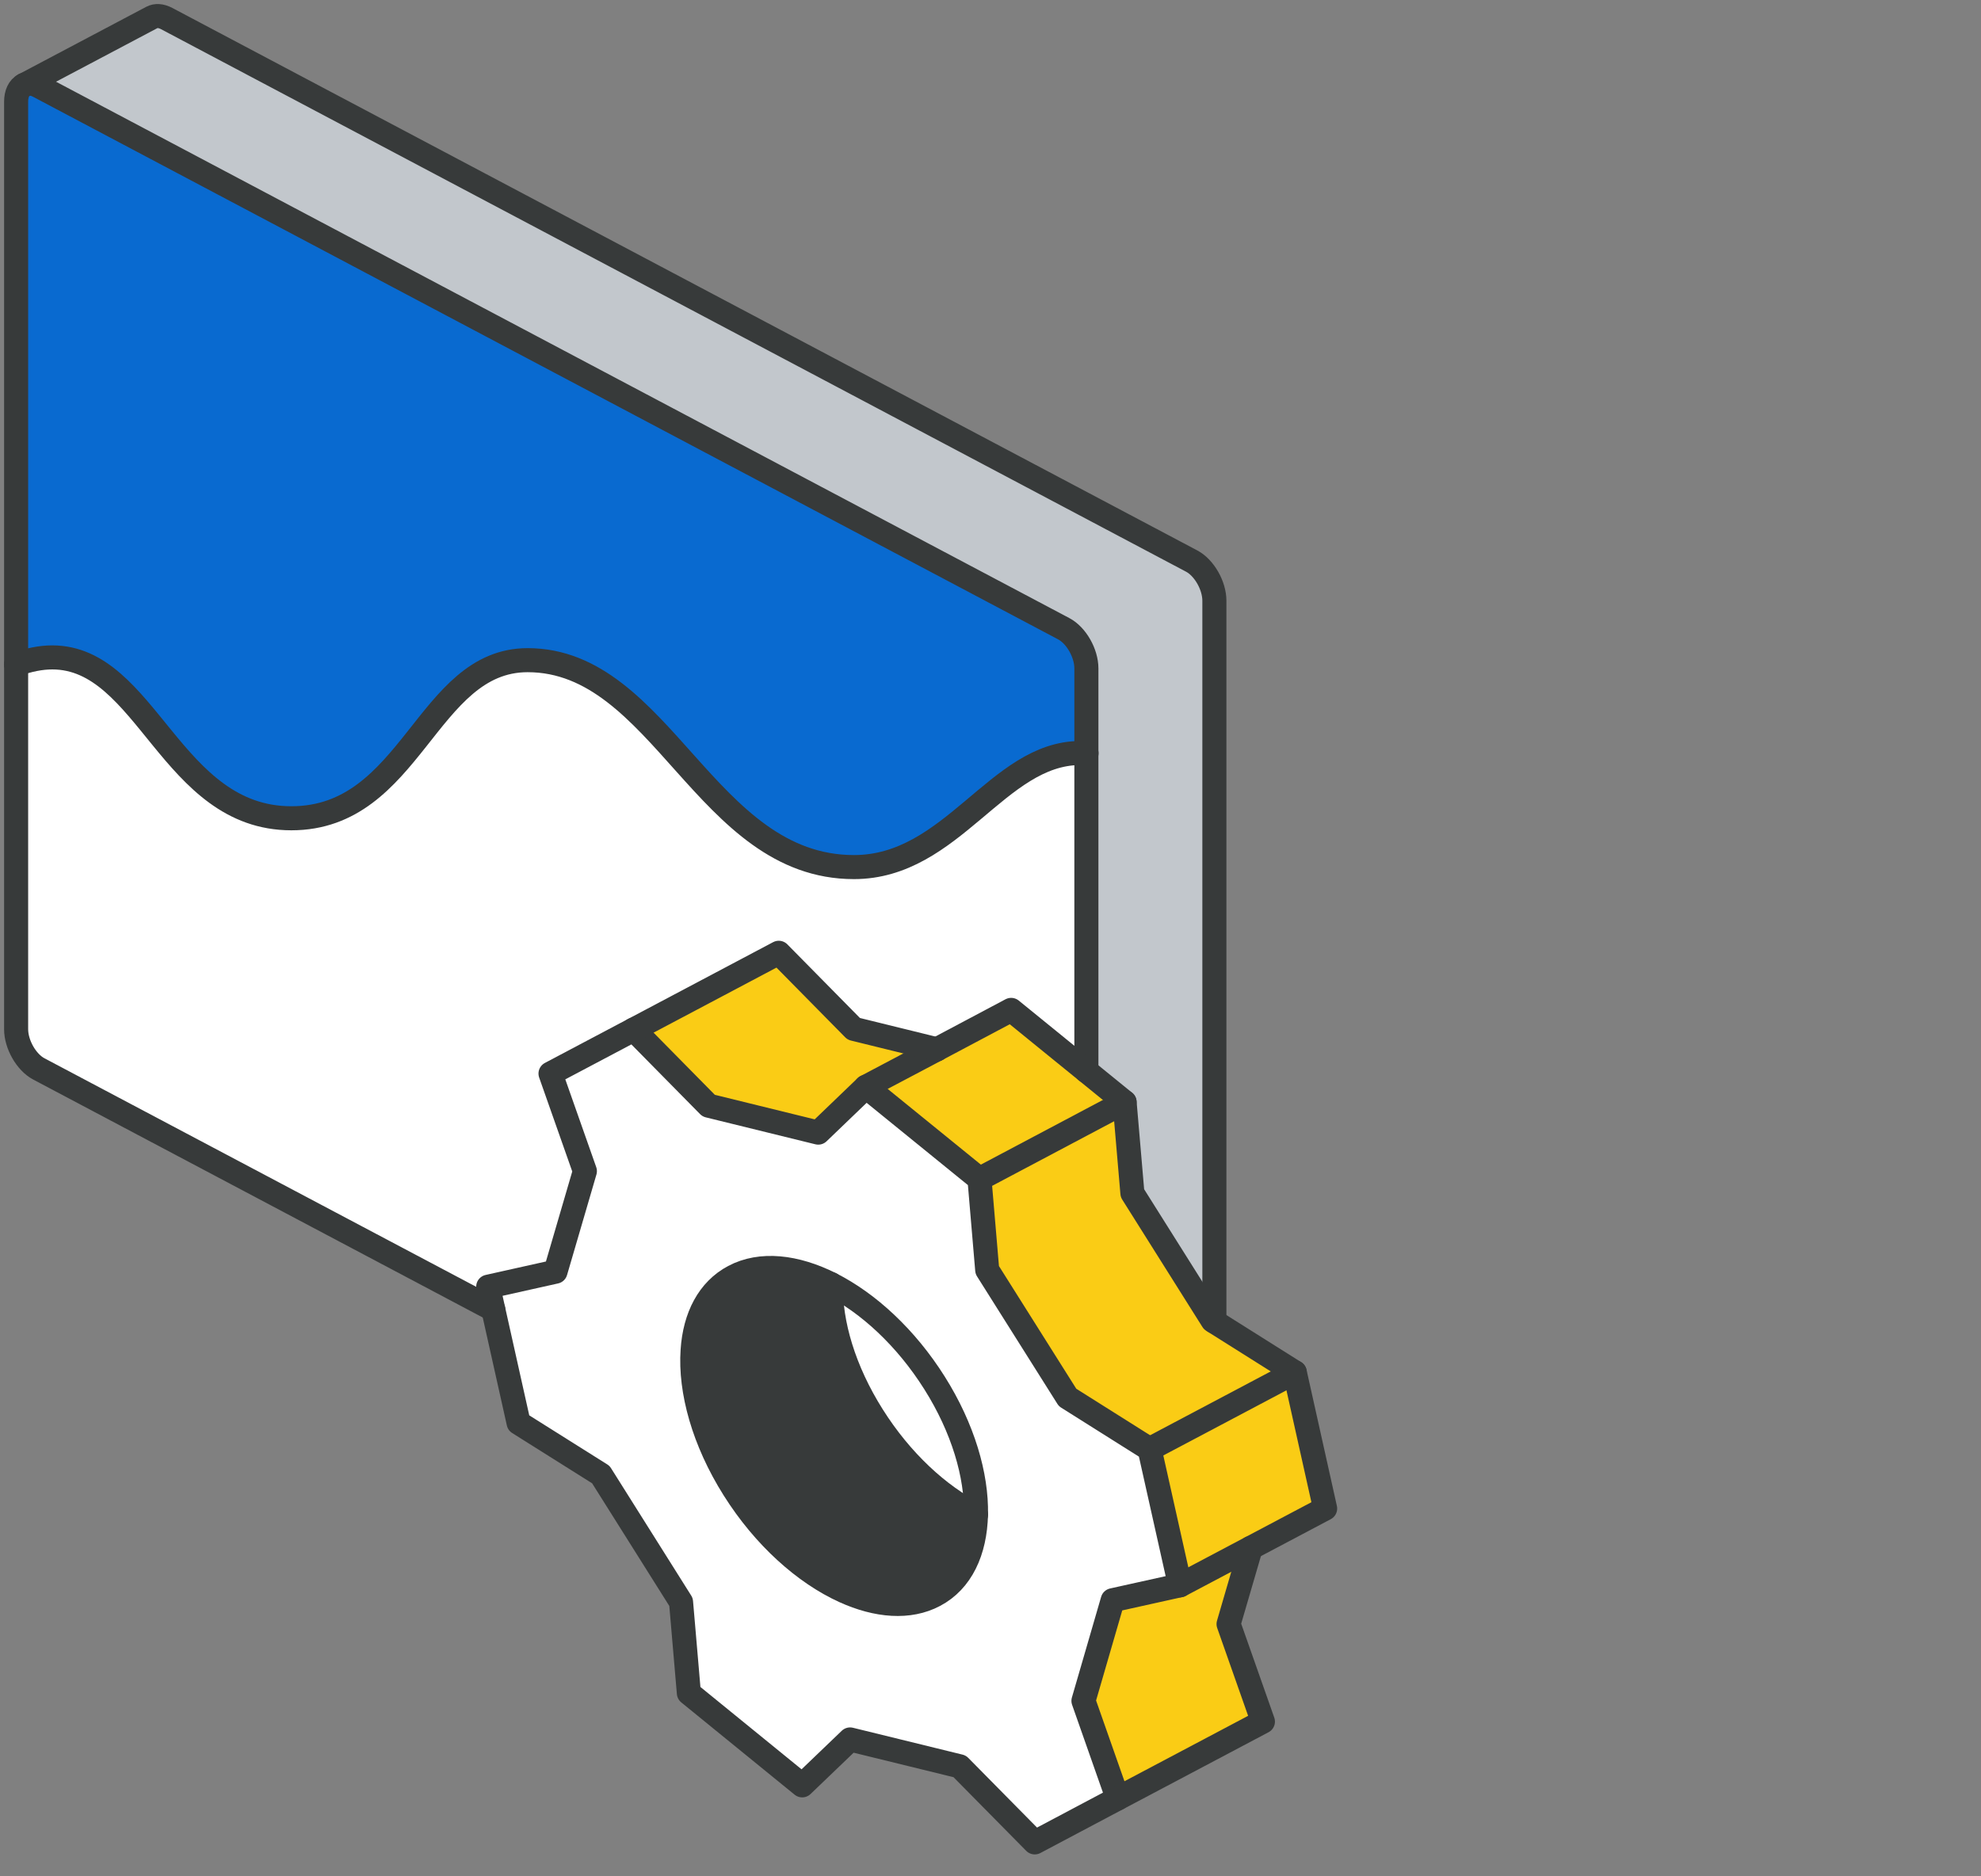
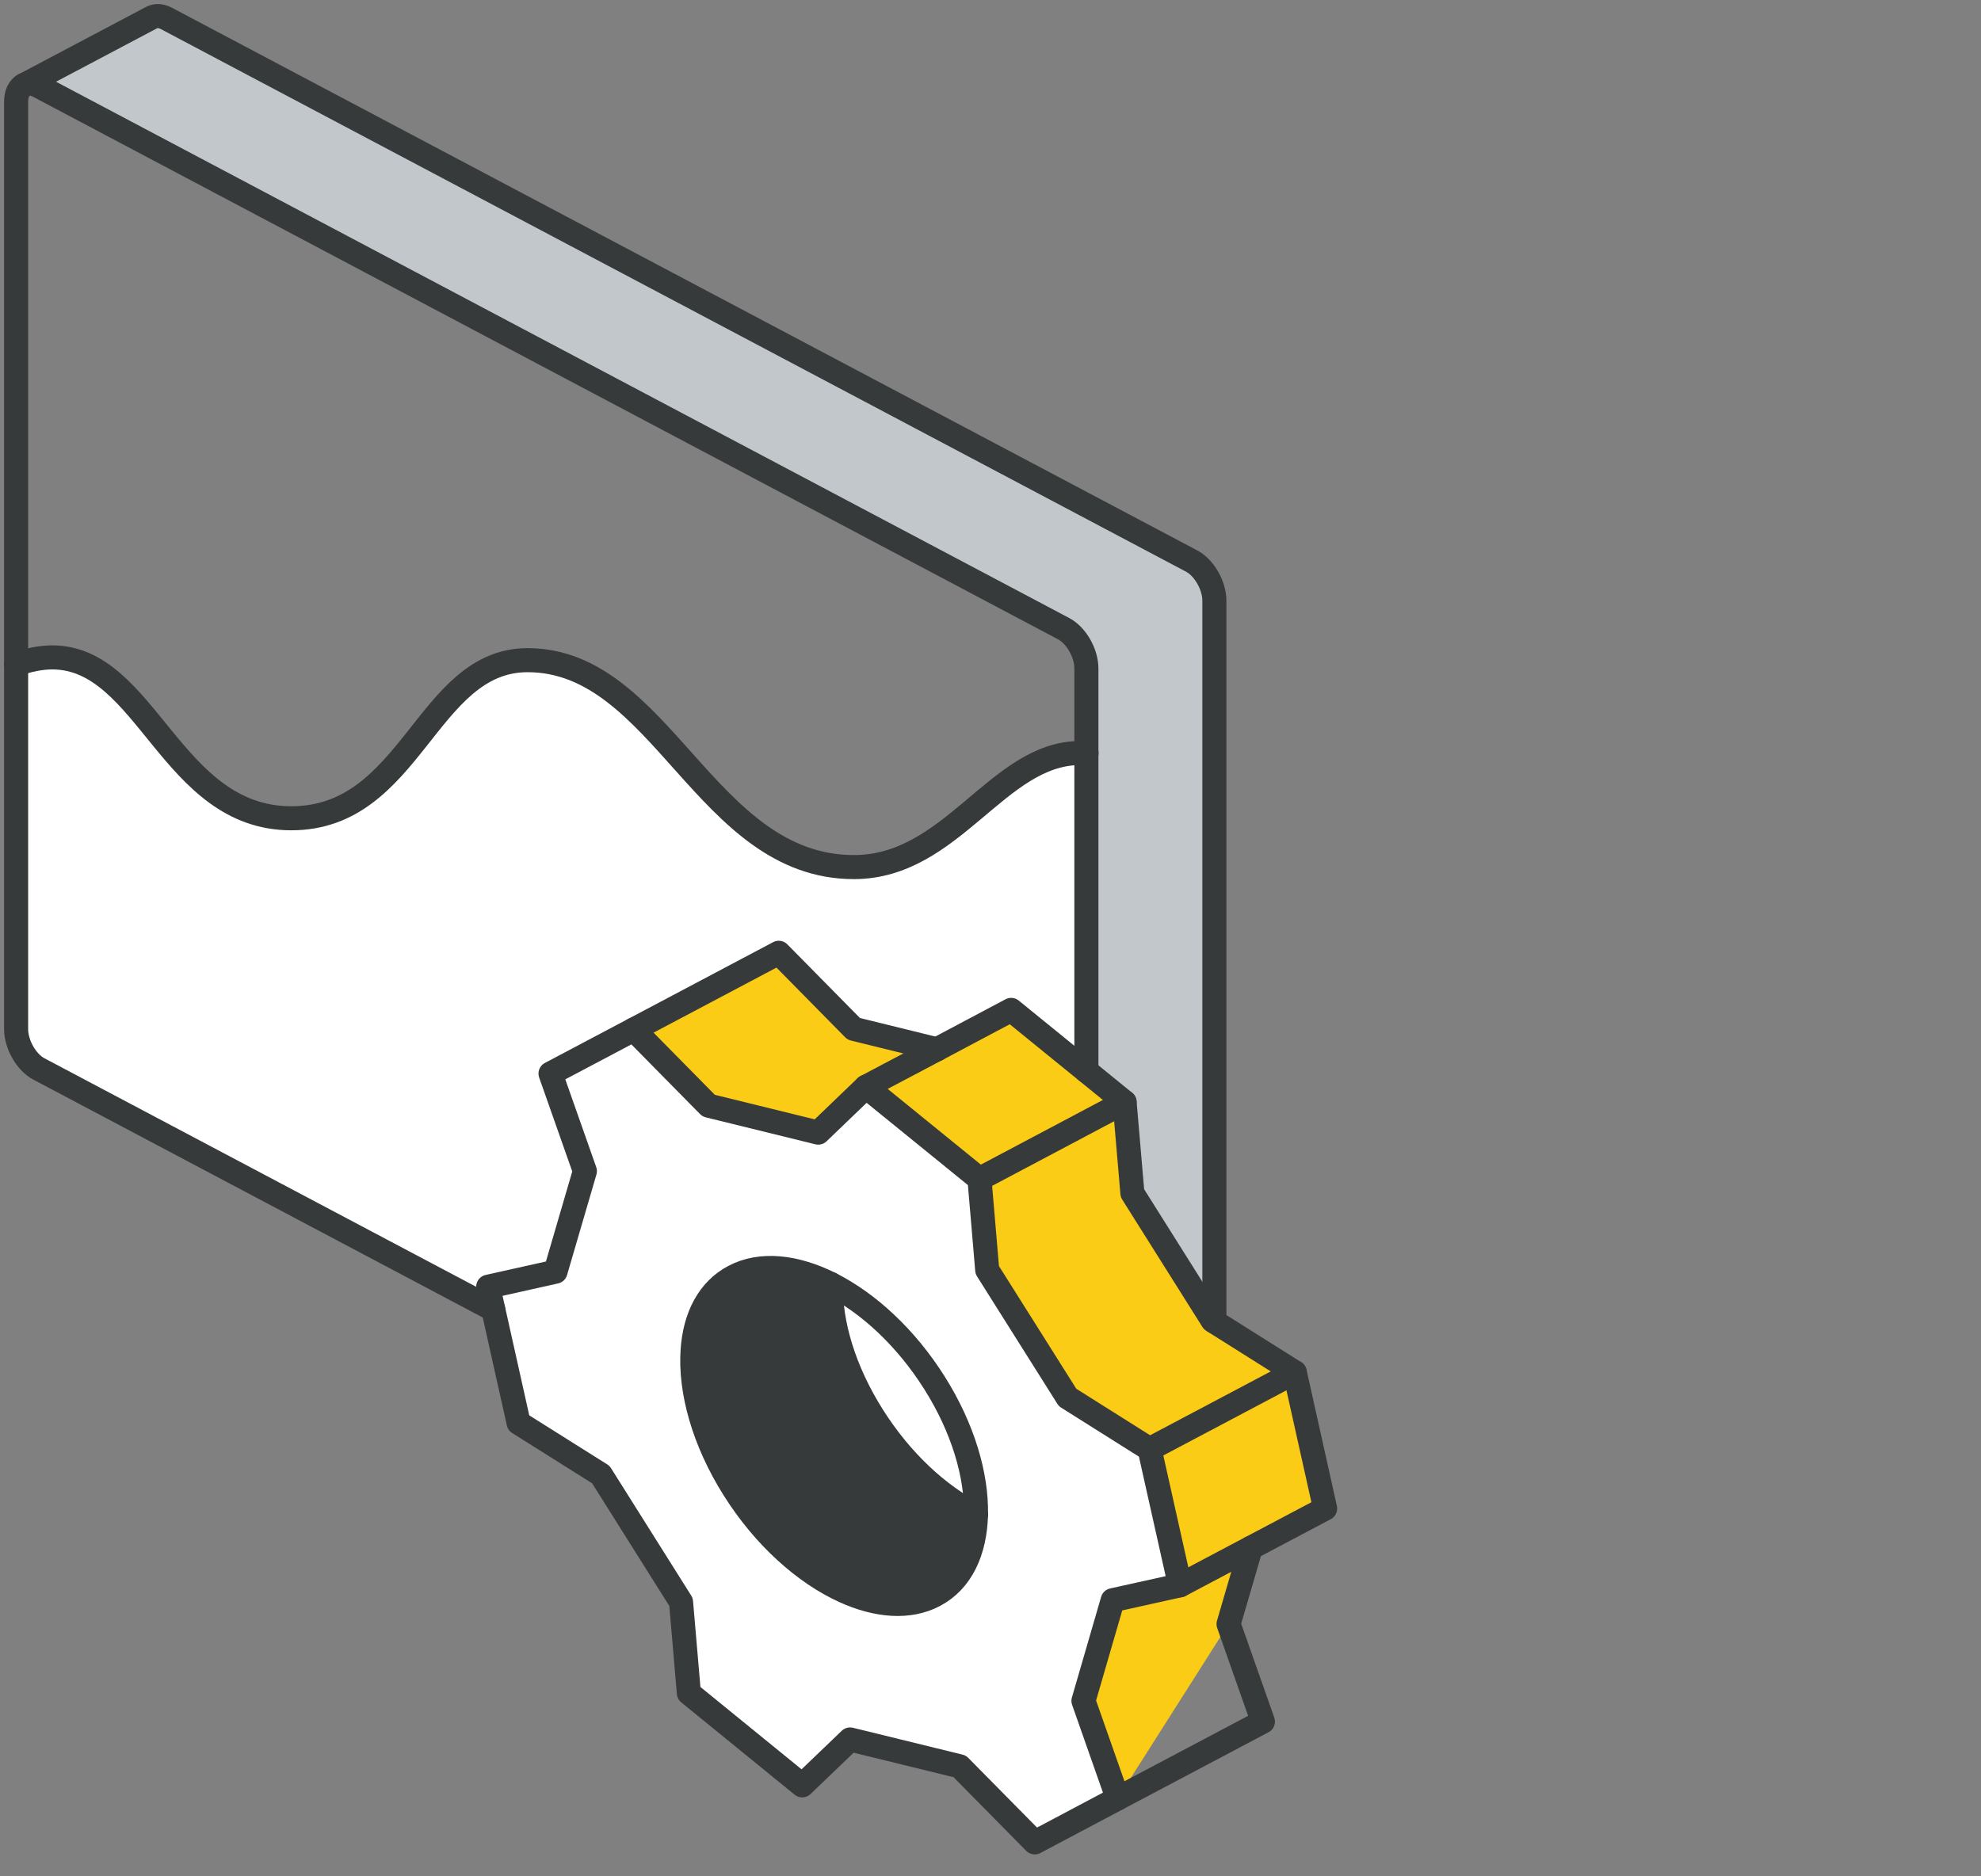
<svg xmlns="http://www.w3.org/2000/svg" width="247" height="234" viewBox="0 0 247 234" fill="none">
  <rect x="0" y="0" width="247" height="234" fill="#808080" stroke="none" />
  <path d="M161.436 171.143L165.223 188.133L147.131 197.703L143.334 180.723L161.436 171.143Z" fill="#FACC15" />
  <path d="M161.436 171.143L143.334 180.723L133.111 174.281L123.09 158.38L122.125 147.031L140.217 137.443L141.192 148.8L151.192 164.692L161.436 171.143Z" fill="#FACC15" />
-   <path d="M153.183 202.535L157.467 214.703L139.365 224.282L135.091 212.115L138.736 199.565L147.132 197.704L155.954 193.039L153.183 202.535Z" fill="#FACC15" />
+   <path d="M153.183 202.535L139.365 224.282L135.091 212.115L138.736 199.565L147.132 197.704L155.954 193.039L153.183 202.535Z" fill="#FACC15" />
  <path d="M103.597 160.139C99.201 157.914 94.846 157.43 91.495 159.208C88.358 160.875 86.642 164.217 86.358 168.406C86.013 173.443 87.729 179.708 91.505 185.703C95.272 191.689 100.328 196.195 105.262 198.43C109.354 200.292 113.374 200.617 116.511 198.951C119.872 197.173 121.598 193.468 121.689 188.869C121.801 183.981 120.075 178.107 116.521 172.465C112.958 166.805 108.257 162.485 103.597 160.139ZM143.334 180.723L147.121 197.703L138.735 199.565L135.091 212.115L139.365 224.282L129.009 229.756L119.659 220.27L105.983 216.918L100.023 222.644L85.881 211.137L84.916 199.78L74.916 183.888L64.662 177.446L61.505 163.295L60.875 160.465L69.261 158.594L72.916 146.054L68.642 133.886L79.008 128.403L88.358 137.899L102.024 141.25L107.973 135.534L122.126 147.032L123.09 158.389L133.101 174.281L143.334 180.723Z" fill="white" />
  <path d="M140.217 137.443L122.125 147.032L107.973 135.534L126.075 125.945L140.217 137.443Z" fill="#FACC15" />
  <path d="M135.466 93.939V133.579L126.075 125.955L116.815 130.861L106.45 128.31L97.099 118.824L68.651 133.886L72.926 146.054L69.271 158.594L60.885 160.465L61.514 163.295L4.832 133.3C3.279 132.471 2.01 130.256 2.01 128.347V82.861C3.594 82.284 5.116 81.986 6.518 81.986C18.325 81.986 21.29 102.048 36.326 102.048C51.362 102.048 53.148 82.33 65.788 82.33C82.51 82.33 87.972 108.136 106.47 108.136C118.755 108.136 124.379 93.911 134.694 93.911C134.958 93.911 135.212 93.911 135.476 93.939H135.466Z" fill="white" />
-   <path d="M135.466 83.363V93.93C135.192 93.911 134.938 93.902 134.684 93.902C124.369 93.902 118.745 108.127 106.46 108.127C87.972 108.127 82.51 82.321 65.779 82.321C53.149 82.321 51.484 102.038 36.316 102.038C21.148 102.038 18.315 81.976 6.508 81.976C5.107 81.976 3.584 82.274 2 82.851V12.704C2 11.661 2.365 10.926 2.975 10.609C2.975 10.609 3.005 10.609 3.015 10.591C3.503 10.348 4.132 10.376 4.822 10.749L132.623 78.411C134.187 79.239 135.446 81.455 135.446 83.363H135.466Z" fill="#096AD0" />
  <path d="M116.521 172.465C120.075 178.107 121.801 183.991 121.689 188.869C117.019 186.523 112.338 182.203 108.785 176.561C105.211 170.901 103.485 165.018 103.597 160.139C108.257 162.485 112.958 166.805 116.521 172.465Z" fill="white" />
  <path d="M121.689 188.869C121.598 193.468 119.872 197.182 116.512 198.951C113.374 200.617 109.354 200.292 105.262 198.43C100.328 196.186 95.272 191.69 91.506 185.703C87.729 179.708 86.013 173.443 86.358 168.406C86.632 164.217 88.348 160.875 91.496 159.208C94.846 157.43 99.201 157.914 103.597 160.139C103.486 165.027 105.212 170.901 108.785 176.561C112.339 182.203 117.019 186.523 121.689 188.869Z" fill="#373A3A" />
  <path d="M116.816 130.861L107.973 135.534L102.024 141.25L88.358 137.889L79.008 128.403L97.1 118.823L106.45 128.31L116.816 130.861Z" fill="#FACC15" />
  <path d="M151.193 164.692L141.192 148.8L140.218 137.443L135.466 133.579V83.363C135.466 81.455 134.207 79.239 132.644 78.411L4.833 10.749C4.142 10.386 3.513 10.358 3.025 10.591L18.934 2.175C19.432 1.914 20.072 1.933 20.782 2.314L148.593 69.976C150.147 70.805 151.416 73.02 151.416 74.92V164.822L151.193 164.692Z" fill="#C2C7CC" />
  <path d="M3.025 10.591C3.513 10.348 4.142 10.376 4.833 10.749L132.634 78.411C134.197 79.239 135.456 81.455 135.456 83.363V133.57" stroke="#373A3A" stroke-width="3" stroke-linecap="round" stroke-linejoin="round" />
  <path d="M61.504 163.305L4.832 133.3C3.279 132.471 2.01 130.256 2.01 128.347V12.704C2.01 11.661 2.375 10.926 2.984 10.609" stroke="#373A3A" stroke-width="3" stroke-linecap="round" stroke-linejoin="round" />
  <path d="M151.415 164.822V74.92C151.415 73.02 150.146 70.805 148.593 69.976L20.782 2.314C20.071 1.942 19.432 1.914 18.934 2.175L3.025 10.591L2.984 10.609" stroke="#373A3A" stroke-width="3" stroke-linecap="round" stroke-linejoin="round" />
  <path d="M2.01 82.861C3.594 82.284 5.116 81.986 6.518 81.986C18.325 81.986 21.29 102.048 36.326 102.048C51.362 102.048 53.148 82.33 65.788 82.33C82.51 82.33 87.972 108.136 106.47 108.136C118.755 108.136 124.379 93.911 134.694 93.911C134.958 93.911 135.212 93.911 135.476 93.939" stroke="#373A3A" stroke-width="3" stroke-linecap="round" stroke-linejoin="round" />
  <path d="M79.007 128.403L68.641 133.886L72.926 146.054L69.261 158.594L60.874 160.465L61.504 163.305L64.661 177.446L74.916 183.897L84.916 199.789L85.891 211.146L100.023 222.653L105.993 216.928L119.658 220.279L129.019 229.766L139.364 224.282L135.09 212.115L138.735 199.565L147.131 197.703L143.334 180.723L133.11 174.281L123.09 158.38L122.125 147.032L107.972 135.534L102.023 141.25L88.358 137.89L79.007 128.403Z" stroke="#373A3A" stroke-width="3" stroke-linecap="round" stroke-linejoin="round" />
  <path d="M121.699 188.878C117.028 186.523 112.348 182.203 108.795 176.561C105.221 170.901 103.495 165.018 103.607 160.139" stroke="#373A3A" stroke-width="3" stroke-linecap="round" stroke-linejoin="round" />
  <path d="M121.689 188.869C121.587 193.468 119.872 197.182 116.511 198.951C113.374 200.617 109.353 200.291 105.262 198.43C100.328 196.186 95.272 191.689 91.505 185.703C87.728 179.708 86.013 173.443 86.358 168.406C86.632 164.217 88.348 160.875 91.495 159.208C94.845 157.43 99.201 157.924 103.597 160.139C108.257 162.495 112.958 166.805 116.521 172.465C120.075 178.107 121.79 183.99 121.689 188.869Z" stroke="#373A3A" stroke-width="3" stroke-linecap="round" stroke-linejoin="round" />
  <path d="M116.816 130.861L107.973 135.534" stroke="#373A3A" stroke-width="3" stroke-linecap="round" stroke-linejoin="round" />
  <path d="M147.132 197.704L165.224 188.133L161.437 171.143L151.193 164.692L141.192 148.8L140.218 137.443L126.075 125.945L116.816 130.861" stroke="#373A3A" stroke-width="3" stroke-linecap="round" stroke-linejoin="round" />
  <path d="M140.217 137.443L122.125 147.031" stroke="#373A3A" stroke-width="3" stroke-linecap="round" stroke-linejoin="round" />
  <path d="M161.436 171.143L143.334 180.723" stroke="#373A3A" stroke-width="3" stroke-linecap="round" stroke-linejoin="round" />
  <path d="M79.007 128.403L97.099 118.823L106.45 128.31L116.816 130.861" stroke="#373A3A" stroke-width="3" stroke-linecap="round" stroke-linejoin="round" />
  <path d="M155.954 193.039L153.182 202.535L157.466 214.703L139.364 224.282" stroke="#373A3A" stroke-width="3" stroke-linecap="round" stroke-linejoin="round" />
</svg>